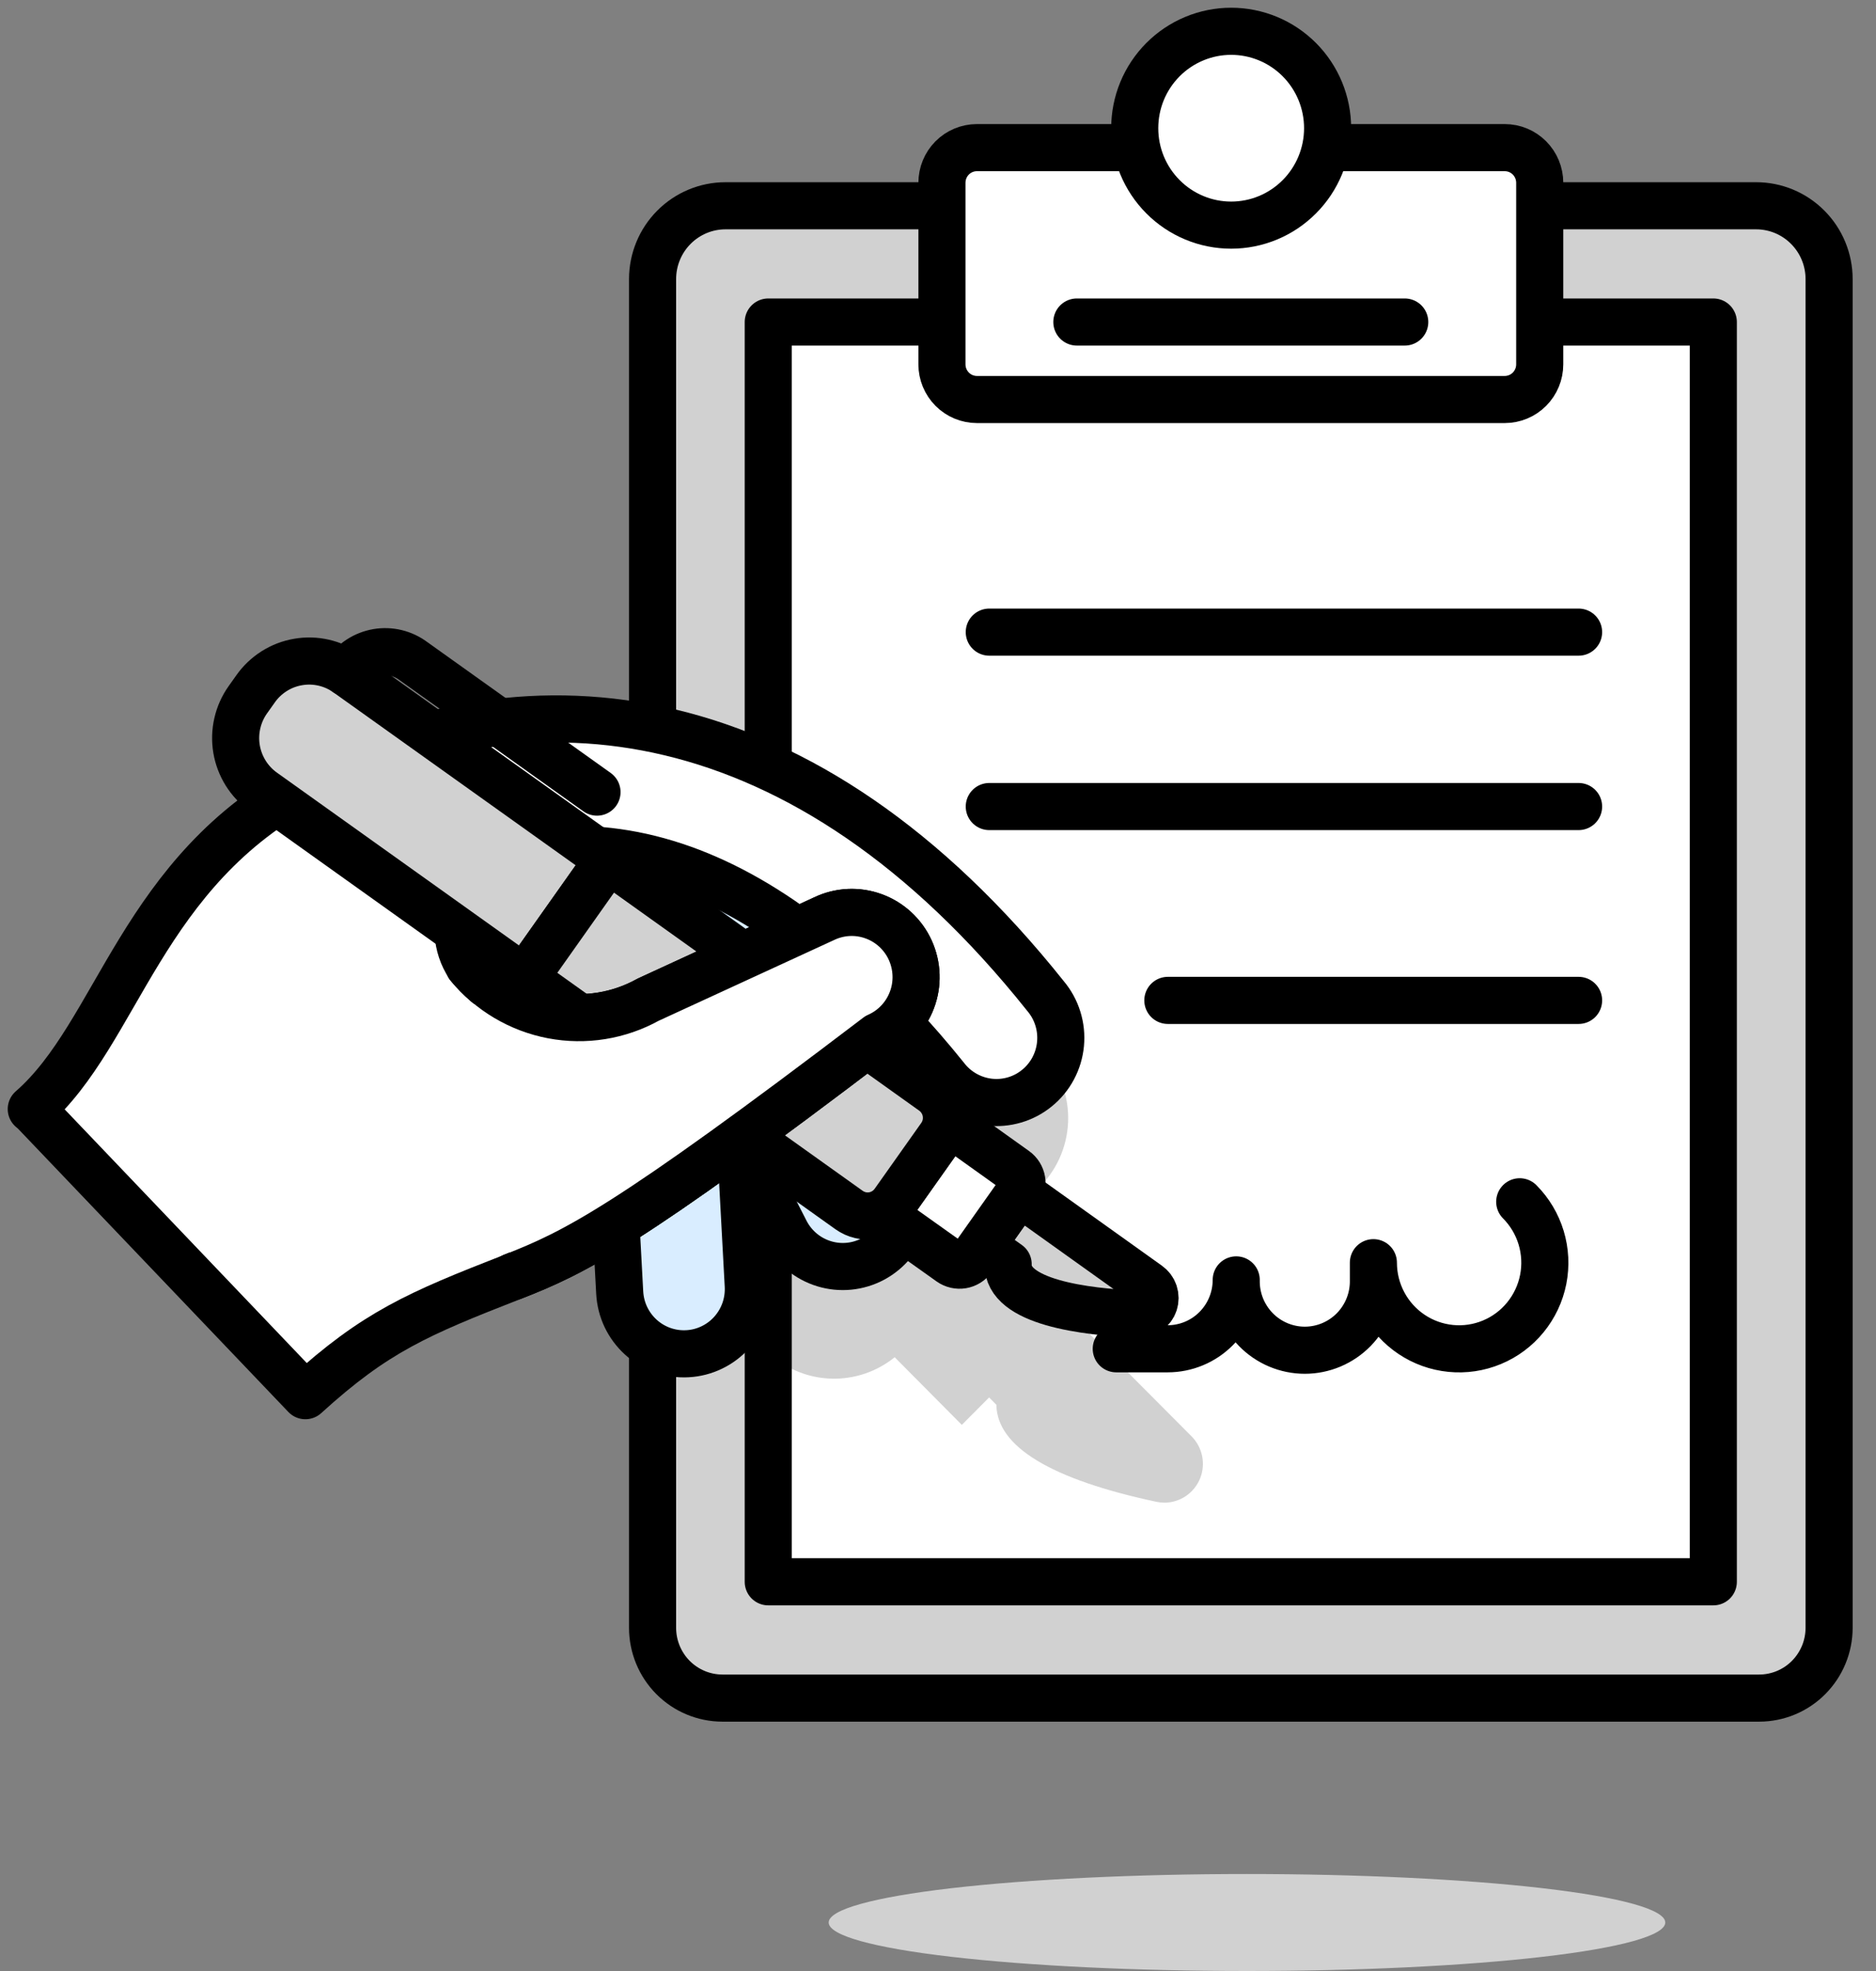
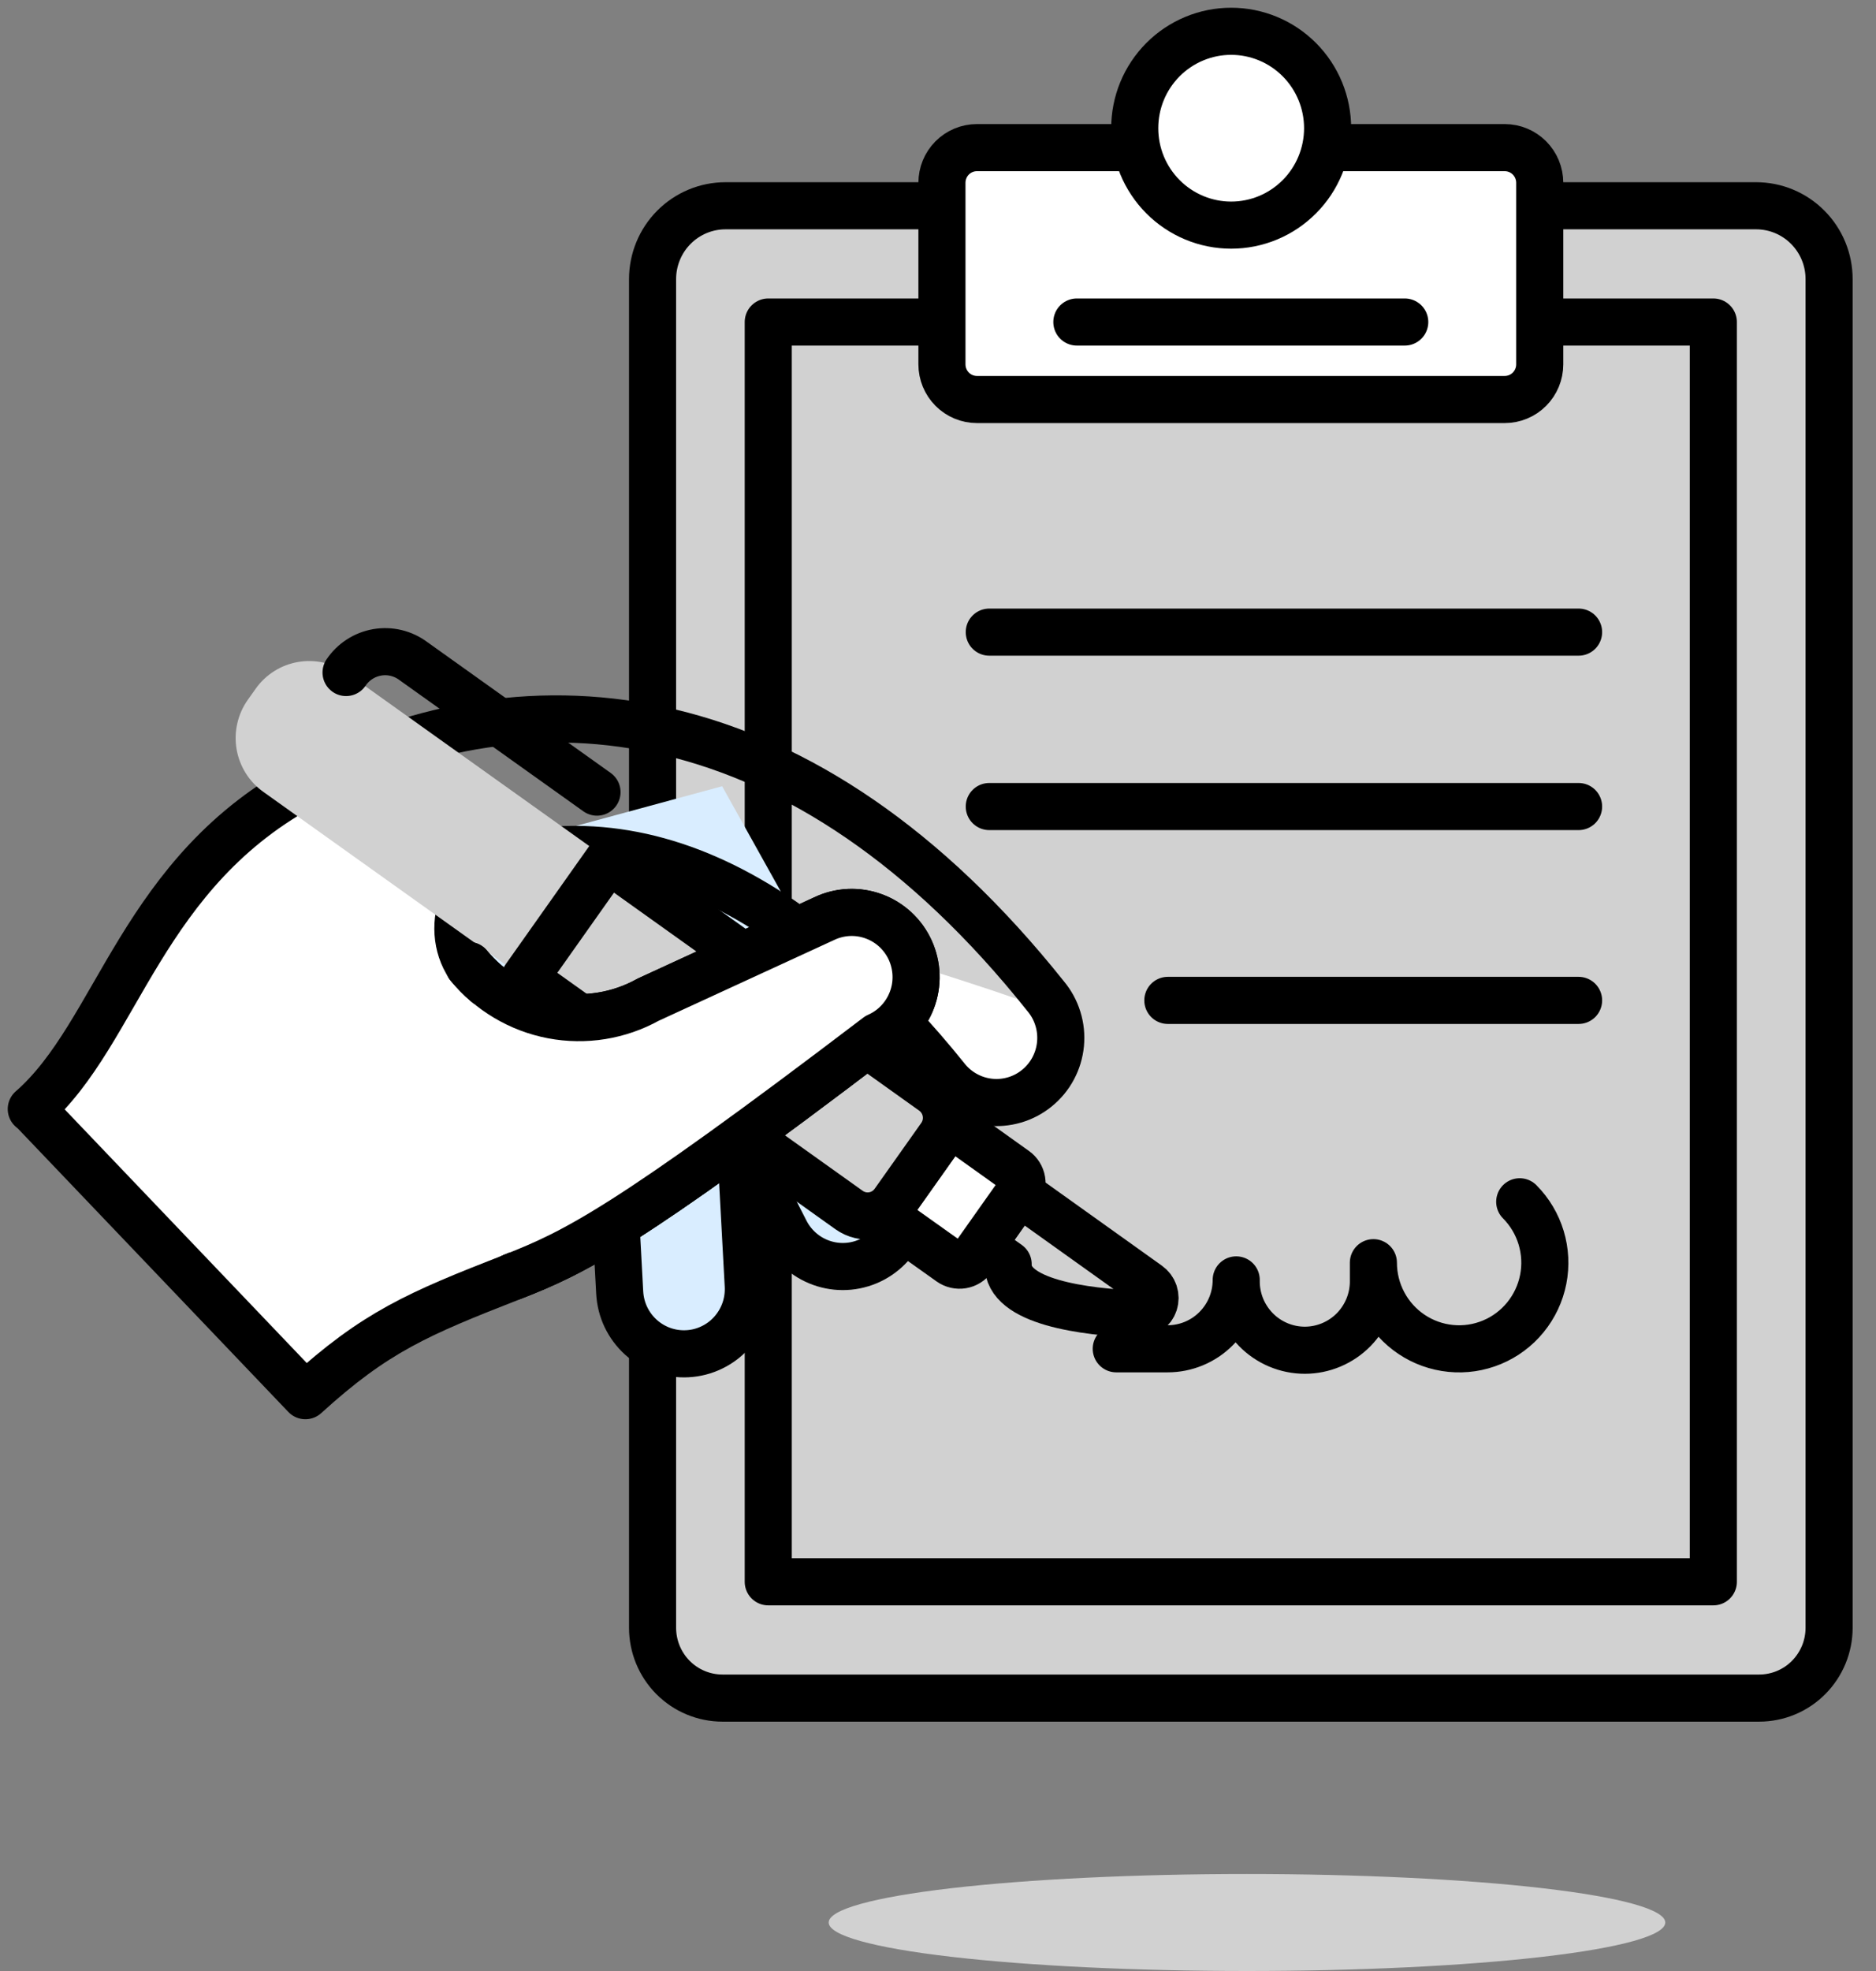
<svg xmlns="http://www.w3.org/2000/svg" width="60" height="63" viewBox="0 0 60 63" fill="none">
  <rect x="0" y="0" width="60" height="63" fill="#808080" stroke="none" />
  <path d="M23.104 54.277H56.262C56.855 54.277 57.425 54.041 57.844 53.619C58.264 53.197 58.5 52.626 58.5 52.029V8.921C58.5 8.299 58.254 7.703 57.816 7.264C57.379 6.824 56.785 6.577 56.166 6.577H23.204C22.585 6.577 21.992 6.824 21.554 7.264C21.117 7.703 20.871 8.299 20.871 8.921V52.029C20.871 52.625 21.106 53.196 21.524 53.617C21.943 54.039 22.511 54.276 23.104 54.277V54.277Z" fill="#D1D1D1" />
  <path d="M23.104 54.277H56.262C56.855 54.277 57.425 54.041 57.844 53.619C58.264 53.197 58.5 52.626 58.5 52.029V8.921C58.5 8.299 58.254 7.703 57.816 7.264C57.379 6.824 56.785 6.577 56.166 6.577H23.204C22.585 6.577 21.992 6.824 21.554 7.264C21.117 7.703 20.871 8.299 20.871 8.921V52.029C20.871 52.625 21.106 53.196 21.524 53.617C21.943 54.039 22.511 54.276 23.104 54.277V54.277Z" stroke="black" stroke-width="1.506" stroke-linecap="round" stroke-linejoin="round" />
-   <path d="M54.797 10.293H24.571V50.56H54.797V10.293Z" fill="white" />
  <path d="M24.571 24.089L33.349 33.641C33.902 34.245 34.194 35.045 34.161 35.865C34.127 36.686 33.771 37.459 33.171 38.016C32.794 38.365 32.335 38.612 31.837 38.735L34.691 41.602L34.254 42.04L38.109 45.91C38.281 46.083 38.399 46.303 38.448 46.542C38.496 46.782 38.473 47.031 38.382 47.257C38.29 47.484 38.133 47.678 37.932 47.816C37.731 47.953 37.494 48.028 37.25 48.031C37.16 48.03 37.071 48.021 36.983 48.003C33.605 47.282 31.887 46.24 31.867 44.902L31.635 44.667L30.762 45.544L28.615 43.382C28.463 43.504 28.3 43.612 28.128 43.704C27.56 44.008 26.912 44.125 26.274 44.041C25.637 43.956 25.042 43.674 24.572 43.233L24.571 24.089Z" fill="#D1D1D1" />
  <path d="M54.797 10.293H24.571V50.56H54.797V10.293Z" stroke="black" stroke-width="1.506" stroke-linecap="round" stroke-linejoin="round" />
  <path d="M50.488 20.205H31.64" stroke="black" stroke-width="1.506" stroke-linecap="round" stroke-linejoin="round" />
  <path d="M50.488 25.78H31.64" stroke="black" stroke-width="1.506" stroke-linecap="round" stroke-linejoin="round" />
  <path d="M50.488 31.976H37.351" stroke="black" stroke-width="1.506" stroke-linecap="round" stroke-linejoin="round" />
  <path d="M48.126 4.719H31.241C30.945 4.72 30.661 4.839 30.452 5.049C30.243 5.26 30.126 5.545 30.126 5.843V11.646C30.126 11.944 30.244 12.23 30.454 12.441C30.664 12.652 30.949 12.77 31.246 12.77H48.125C48.422 12.77 48.707 12.652 48.917 12.441C49.127 12.23 49.245 11.944 49.245 11.646V5.843C49.245 5.545 49.127 5.259 48.917 5.048C48.707 4.837 48.423 4.719 48.126 4.719V4.719Z" fill="white" />
  <path d="M48.126 4.719H31.241C30.945 4.72 30.661 4.839 30.452 5.049C30.243 5.26 30.126 5.545 30.126 5.843V11.646C30.126 11.944 30.244 12.23 30.454 12.441C30.664 12.652 30.949 12.77 31.246 12.77H48.125C48.422 12.77 48.707 12.652 48.917 12.441C49.127 12.23 49.245 11.944 49.245 11.646V5.843C49.245 5.545 49.127 5.259 48.917 5.048C48.707 4.837 48.423 4.719 48.126 4.719V4.719Z" stroke="black" stroke-width="1.506" stroke-linecap="round" stroke-linejoin="round" />
  <path d="M44.928 10.293H34.441" stroke="black" stroke-width="1.506" stroke-linecap="round" stroke-linejoin="round" />
  <path d="M42.461 4.098C42.461 4.505 42.381 4.907 42.226 5.283C42.071 5.659 41.844 6.001 41.557 6.288C41.271 6.576 40.931 6.804 40.557 6.96C40.182 7.116 39.781 7.196 39.376 7.196C38.971 7.196 38.57 7.116 38.196 6.96C37.822 6.804 37.481 6.576 37.195 6.288C36.909 6.001 36.681 5.659 36.526 5.283C36.371 4.907 36.292 4.505 36.292 4.098C36.292 3.691 36.371 3.288 36.526 2.912C36.681 2.536 36.909 2.195 37.195 1.907C37.481 1.62 37.822 1.391 38.196 1.236C38.57 1.08 38.971 1 39.376 1C39.781 1 40.182 1.08 40.557 1.236C40.931 1.391 41.271 1.62 41.557 1.907C41.844 2.195 42.071 2.536 42.226 2.912C42.381 3.288 42.461 3.691 42.461 4.098V4.098Z" fill="white" />
  <path d="M42.461 4.098C42.461 4.505 42.381 4.907 42.226 5.283C42.071 5.659 41.844 6.001 41.557 6.288C41.271 6.576 40.931 6.804 40.557 6.96C40.182 7.116 39.781 7.196 39.376 7.196C38.971 7.196 38.57 7.116 38.196 6.96C37.822 6.804 37.481 6.576 37.195 6.288C36.909 6.001 36.681 5.659 36.526 5.283C36.371 4.907 36.292 4.505 36.292 4.098C36.292 3.691 36.371 3.288 36.526 2.912C36.681 2.536 36.909 2.195 37.195 1.907C37.481 1.62 37.822 1.391 38.196 1.236C38.57 1.08 38.971 1 39.376 1C39.781 1 40.182 1.08 40.557 1.236C40.931 1.391 41.271 1.62 41.557 1.907C41.844 2.195 42.071 2.536 42.226 2.912C42.381 3.288 42.461 3.691 42.461 4.098V4.098Z" stroke="black" stroke-width="1.506" stroke-linecap="round" stroke-linejoin="round" />
  <path d="M26.698 31.59L15.893 35.638L11.347 28.317L23.096 25.131L26.698 31.59Z" fill="#D9EDFF" />
-   <path d="M9.471 43.943L1.103 35.538C1.07 35.507 1.036 35.477 1 35.449C3.801 33.008 4.492 27.838 9.879 25.013C16.97 21.294 25.74 22.181 33.444 31.843C33.62 32.053 33.753 32.296 33.834 32.559C33.916 32.821 33.944 33.097 33.918 33.371C33.892 33.645 33.812 33.91 33.682 34.153C33.553 34.395 33.376 34.608 33.163 34.781C32.951 34.954 32.706 35.083 32.443 35.159C32.18 35.236 31.904 35.259 31.632 35.227C31.36 35.195 31.097 35.109 30.859 34.974C30.62 34.839 30.411 34.658 30.244 34.441C29.733 33.806 29.219 33.215 28.704 32.668C28.523 32.863 28.306 33.02 28.065 33.131C20.005 39.26 18.375 40.038 16.404 40.808C13.354 41.998 12.008 42.573 9.767 44.611C9.753 44.36 9.648 44.122 9.471 43.943V43.943ZM14.994 30.861C15.673 31.687 16.618 32.248 17.665 32.447C18.712 32.647 19.796 32.472 20.729 31.954L25.496 29.765C22.714 27.721 19.908 26.867 17.113 27.233C14.735 27.54 14.185 29.653 14.994 30.861Z" fill="white" />
+   <path d="M9.471 43.943L1.103 35.538C1.07 35.507 1.036 35.477 1 35.449C3.801 33.008 4.492 27.838 9.879 25.013C33.62 32.053 33.753 32.296 33.834 32.559C33.916 32.821 33.944 33.097 33.918 33.371C33.892 33.645 33.812 33.91 33.682 34.153C33.553 34.395 33.376 34.608 33.163 34.781C32.951 34.954 32.706 35.083 32.443 35.159C32.18 35.236 31.904 35.259 31.632 35.227C31.36 35.195 31.097 35.109 30.859 34.974C30.62 34.839 30.411 34.658 30.244 34.441C29.733 33.806 29.219 33.215 28.704 32.668C28.523 32.863 28.306 33.02 28.065 33.131C20.005 39.26 18.375 40.038 16.404 40.808C13.354 41.998 12.008 42.573 9.767 44.611C9.753 44.36 9.648 44.122 9.471 43.943V43.943ZM14.994 30.861C15.673 31.687 16.618 32.248 17.665 32.447C18.712 32.647 19.796 32.472 20.729 31.954L25.496 29.765C22.714 27.721 19.908 26.867 17.113 27.233C14.735 27.54 14.185 29.653 14.994 30.861Z" fill="white" />
  <path d="M53.26 61.45C53.26 61.861 51.85 62.255 49.342 62.546C46.833 62.837 43.43 63 39.882 63C36.334 63 32.931 62.837 30.422 62.546C27.914 62.255 26.504 61.861 26.504 61.45C26.504 61.039 27.914 60.645 30.422 60.354C32.931 60.064 36.334 59.9 39.882 59.9C43.43 59.9 46.833 60.064 49.342 60.354C51.85 60.645 53.26 61.039 53.26 61.45Z" fill="#D1D1D1" />
  <path d="M48.605 38.413C48.923 38.733 49.159 39.127 49.29 39.561C49.421 39.994 49.444 40.453 49.356 40.897C49.268 41.341 49.072 41.757 48.786 42.107C48.5 42.457 48.133 42.731 47.716 42.904C47.3 43.077 46.847 43.145 46.398 43.1C45.949 43.056 45.518 42.901 45.144 42.65C44.769 42.398 44.461 42.058 44.249 41.658C44.036 41.259 43.925 40.813 43.925 40.36V40.91C43.931 41.203 43.879 41.494 43.771 41.767C43.663 42.039 43.503 42.287 43.299 42.497C43.094 42.706 42.85 42.872 42.581 42.986C42.312 43.099 42.023 43.158 41.732 43.158C41.44 43.158 41.151 43.099 40.882 42.986C40.613 42.872 40.369 42.706 40.165 42.497C39.961 42.287 39.8 42.039 39.692 41.767C39.585 41.494 39.532 41.203 39.538 40.91C39.538 41.494 39.307 42.054 38.896 42.467C38.485 42.88 37.927 43.112 37.345 43.112H35.701" stroke="black" stroke-width="1.506" stroke-linecap="round" stroke-linejoin="round" />
  <path d="M21.404 32.435C21.134 32.449 20.87 32.517 20.626 32.634C20.382 32.751 20.163 32.916 19.983 33.118C19.802 33.32 19.663 33.555 19.573 33.812C19.483 34.068 19.444 34.339 19.458 34.61L19.82 41.318C19.835 41.589 19.902 41.855 20.019 42.1C20.136 42.344 20.3 42.564 20.501 42.745C20.702 42.926 20.937 43.066 21.192 43.156C21.447 43.246 21.717 43.285 21.987 43.27C22.257 43.256 22.521 43.188 22.765 43.07C23.009 42.953 23.227 42.789 23.407 42.587C23.588 42.384 23.727 42.149 23.817 41.893C23.907 41.637 23.945 41.365 23.931 41.094L23.569 34.387C23.539 33.84 23.295 33.327 22.889 32.961C22.483 32.595 21.949 32.405 21.404 32.435V32.435Z" fill="#D9EDFF" stroke="black" stroke-width="1.506" stroke-linecap="round" stroke-linejoin="round" />
  <path d="M23.531 31.79C23.049 32.048 22.689 32.487 22.53 33.012C22.371 33.536 22.426 34.102 22.682 34.586L25.138 39.388C25.395 39.871 25.832 40.233 26.355 40.393C26.877 40.553 27.441 40.498 27.923 40.24C28.404 39.982 28.765 39.543 28.924 39.019C29.083 38.494 29.028 37.928 28.771 37.444L26.315 32.643C26.059 32.159 25.621 31.798 25.099 31.638C24.577 31.478 24.013 31.533 23.531 31.79V31.79Z" fill="#D9EDFF" stroke="black" stroke-width="1.506" stroke-linecap="round" stroke-linejoin="round" />
  <path d="M1.103 35.538C1.07 35.507 1.036 35.477 1 35.449C3.801 33.008 4.492 27.838 9.879 25.013C16.97 21.294 25.74 22.181 33.444 31.843C33.62 32.053 33.753 32.296 33.834 32.559C33.916 32.821 33.944 33.097 33.918 33.371C33.892 33.645 33.812 33.91 33.682 34.153C33.553 34.395 33.376 34.608 33.163 34.781C32.951 34.954 32.706 35.083 32.443 35.159C32.18 35.236 31.904 35.259 31.632 35.227C31.36 35.195 31.097 35.109 30.859 34.974C30.62 34.839 30.411 34.658 30.244 34.441C29.733 33.806 29.219 33.215 28.704 32.668C28.523 32.863 28.306 33.02 28.065 33.131C20.005 39.26 18.375 40.038 16.404 40.808C13.354 41.998 12.008 42.573 9.767 44.611L1.103 35.538ZM14.99 30.863C15.67 31.689 16.615 32.25 17.663 32.449C18.712 32.649 19.796 32.473 20.729 31.954L25.496 29.765C22.714 27.721 19.908 26.867 17.113 27.233C14.735 27.54 14.185 29.653 14.994 30.861L14.99 30.863Z" stroke="black" stroke-width="1.506" stroke-linecap="round" stroke-linejoin="round" />
  <path d="M16.776 31.271L19.459 27.48L11.103 21.519C10.878 21.358 10.624 21.244 10.355 21.182C10.086 21.12 9.808 21.112 9.536 21.159C9.264 21.205 9.004 21.304 8.77 21.452C8.537 21.599 8.334 21.791 8.175 22.017L7.925 22.369C7.765 22.595 7.651 22.85 7.59 23.12C7.528 23.39 7.52 23.67 7.566 23.943C7.612 24.216 7.712 24.477 7.858 24.712C8.005 24.947 8.196 25.15 8.421 25.31L16.776 31.271Z" fill="#D1D1D1" />
-   <path d="M16.776 31.271L19.459 27.48L11.103 21.519C10.878 21.358 10.624 21.244 10.355 21.182C10.086 21.12 9.808 21.112 9.536 21.159C9.264 21.205 9.004 21.304 8.77 21.452C8.537 21.599 8.334 21.791 8.175 22.017L7.925 22.369C7.765 22.595 7.651 22.85 7.59 23.12C7.528 23.39 7.52 23.67 7.566 23.943C7.612 24.216 7.712 24.477 7.858 24.712C8.005 24.947 8.196 25.15 8.421 25.31L16.776 31.271Z" stroke="black" stroke-width="1.506" stroke-linecap="round" stroke-linejoin="round" />
  <path d="M19.094 25.319L13.22 21.13C13.057 21.008 12.87 20.92 12.672 20.872C12.474 20.824 12.268 20.817 12.067 20.851C11.866 20.886 11.673 20.96 11.502 21.071C11.33 21.182 11.183 21.326 11.068 21.496" stroke="black" stroke-width="1.506" stroke-linecap="round" stroke-linejoin="round" />
  <path d="M32.596 38.121L36.722 41.067C36.813 41.131 36.881 41.222 36.916 41.328C36.951 41.434 36.951 41.549 36.916 41.654C36.881 41.76 36.812 41.852 36.721 41.915C36.63 41.978 36.52 42.011 36.409 42.006C34.679 41.935 32.207 41.62 32.244 40.407L31.404 39.809L32.596 38.121Z" fill="#D1D1D1" stroke="black" stroke-width="1.506" stroke-linecap="round" stroke-linejoin="round" />
  <path d="M31.103 40.228L32.593 38.121C32.672 38.009 32.704 37.87 32.681 37.735C32.658 37.6 32.583 37.48 32.471 37.401L30.374 35.904L28.288 38.85L30.392 40.346C30.502 40.423 30.639 40.455 30.772 40.433C30.905 40.411 31.024 40.337 31.103 40.228V40.228Z" fill="white" />
  <path d="M31.103 40.228L32.593 38.121C32.672 38.009 32.704 37.87 32.681 37.735C32.658 37.6 32.583 37.48 32.471 37.401L30.374 35.904L28.288 38.85L30.392 40.346C30.502 40.423 30.639 40.455 30.772 40.433C30.905 40.411 31.024 40.337 31.103 40.228V40.228Z" stroke="black" stroke-width="1.506" stroke-linecap="round" stroke-linejoin="round" />
  <path d="M28.589 38.432L30.079 36.328C30.157 36.218 30.213 36.093 30.244 35.961C30.274 35.828 30.278 35.691 30.255 35.557C30.233 35.424 30.184 35.296 30.112 35.181C30.04 35.066 29.947 34.966 29.837 34.888L19.459 27.48L16.777 31.272L27.154 38.676C27.265 38.755 27.389 38.811 27.521 38.841C27.653 38.872 27.789 38.875 27.922 38.853C28.056 38.83 28.183 38.781 28.297 38.709C28.412 38.637 28.511 38.542 28.589 38.432Z" fill="#D1D1D1" />
  <path d="M28.589 38.432L30.079 36.328C30.157 36.218 30.213 36.093 30.244 35.961C30.274 35.828 30.278 35.691 30.255 35.557C30.233 35.424 30.184 35.296 30.112 35.181C30.04 35.066 29.947 34.966 29.837 34.888L19.459 27.48L16.777 31.272L27.154 38.676C27.265 38.755 27.389 38.811 27.521 38.841C27.653 38.872 27.789 38.875 27.922 38.853C28.056 38.83 28.183 38.781 28.297 38.709C28.412 38.637 28.511 38.542 28.589 38.432Z" stroke="black" stroke-width="1.506" stroke-linecap="round" stroke-linejoin="round" />
  <path d="M14.993 30.861C15.672 31.686 16.617 32.247 17.665 32.447C18.712 32.646 19.796 32.472 20.729 31.954L26.356 29.365C26.602 29.247 26.87 29.18 27.142 29.166C27.415 29.153 27.688 29.195 27.944 29.289C28.201 29.382 28.436 29.526 28.637 29.712C28.837 29.898 28.999 30.122 29.113 30.372C29.226 30.621 29.289 30.891 29.298 31.165C29.307 31.439 29.262 31.712 29.164 31.968C29.067 32.224 28.92 32.459 28.732 32.657C28.544 32.856 28.318 33.015 28.068 33.125C20.008 39.255 18.378 40.032 16.407 40.803" fill="white" />
  <path d="M14.993 30.861C15.672 31.686 16.617 32.247 17.665 32.447C18.712 32.646 19.796 32.472 20.729 31.954L26.356 29.365C26.602 29.247 26.87 29.18 27.142 29.166C27.415 29.153 27.688 29.195 27.944 29.289C28.201 29.382 28.436 29.526 28.637 29.712C28.837 29.898 28.999 30.122 29.113 30.372C29.226 30.621 29.289 30.891 29.298 31.165C29.307 31.439 29.262 31.712 29.164 31.968C29.067 32.224 28.92 32.459 28.732 32.657C28.544 32.856 28.318 33.015 28.068 33.125C20.008 39.255 18.378 40.032 16.407 40.803" stroke="black" stroke-width="1.506" stroke-linecap="round" stroke-linejoin="round" />
  <path d="M14.993 30.861C15.672 31.686 16.617 32.247 17.665 32.447C18.712 32.646 19.796 32.472 20.729 31.954L26.356 29.365C26.602 29.247 26.87 29.18 27.142 29.166C27.415 29.153 27.688 29.195 27.944 29.289C28.201 29.382 28.436 29.526 28.637 29.712C28.837 29.898 28.999 30.122 29.113 30.372C29.226 30.621 29.289 30.891 29.298 31.165C29.307 31.439 29.262 31.712 29.164 31.968C29.067 32.224 28.92 32.459 28.732 32.657C28.544 32.856 28.318 33.015 28.068 33.125C20.008 39.255 18.378 40.032 16.407 40.803" fill="white" />
  <path d="M14.993 30.861C15.672 31.686 16.617 32.247 17.665 32.447C18.712 32.646 19.796 32.472 20.729 31.954L26.356 29.365C26.602 29.247 26.87 29.18 27.142 29.166C27.415 29.153 27.688 29.195 27.944 29.289C28.201 29.382 28.436 29.526 28.637 29.712C28.837 29.898 28.999 30.122 29.113 30.372C29.226 30.621 29.289 30.891 29.298 31.165C29.307 31.439 29.262 31.712 29.164 31.968C29.067 32.224 28.92 32.459 28.732 32.657C28.544 32.856 28.318 33.015 28.068 33.125C20.008 39.255 18.378 40.032 16.407 40.803" stroke="black" stroke-width="1.506" stroke-linecap="round" stroke-linejoin="round" />
</svg>